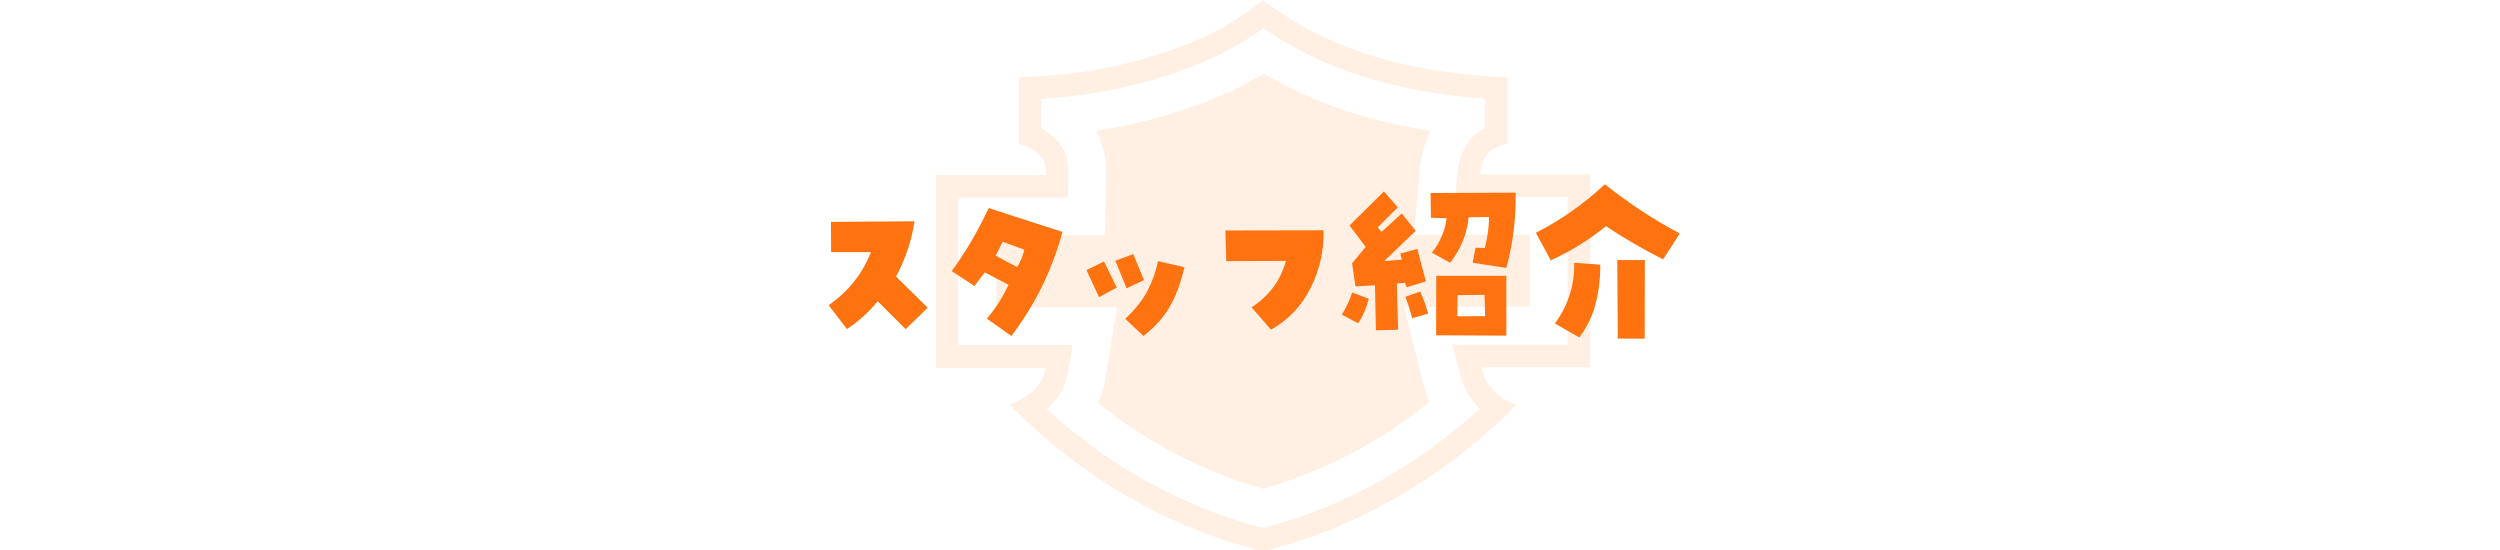
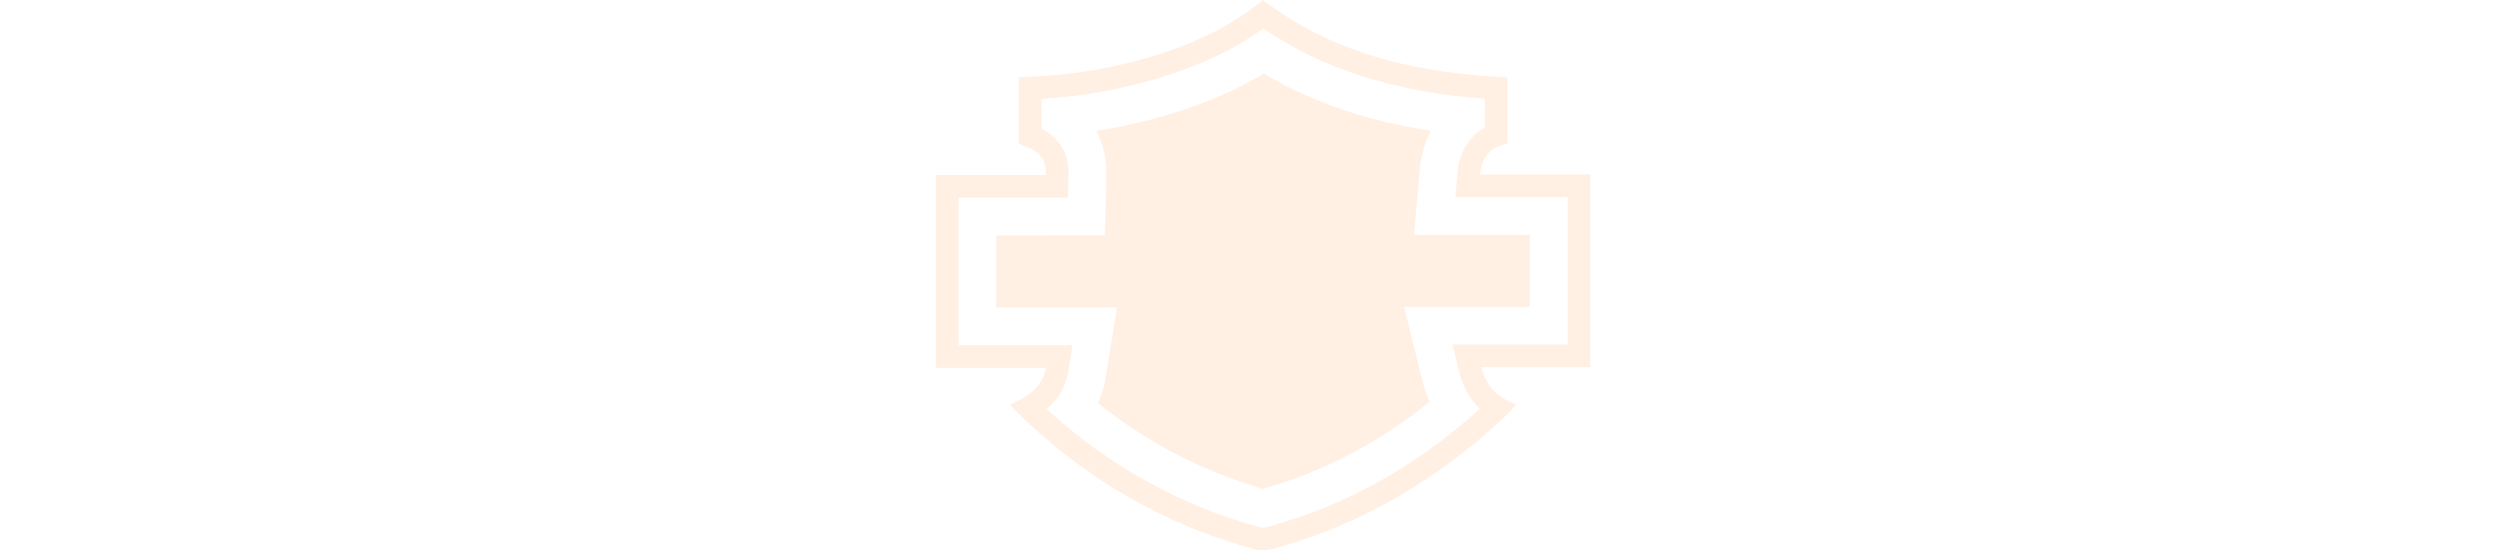
<svg xmlns="http://www.w3.org/2000/svg" width="545" height="120" viewBox="0 0 545 120" fill="none">
  <path opacity="0.15" fill-rule="evenodd" clip-rule="evenodd" d="M322.663 38.026H346.703V80.053H322.959C324.015 84.31 326.555 86.772 330.558 88.159C330.244 88.493 329.944 88.824 329.649 89.15C329.045 89.817 328.463 90.46 327.828 91.049C313.217 104.642 296.528 114.596 277.122 119.734C276.104 120.006 274.896 120.113 273.898 119.845C253.54 114.403 236.026 104.037 221.085 89.258C220.859 89.036 220.67 88.777 220.476 88.51C220.386 88.387 220.295 88.262 220.199 88.138C224.87 86.274 227.438 83.692 228.007 80.181H204V38.154H227.995C228.09 34.469 226.7 32.892 222.083 31.332C222.083 30.305 222.082 29.273 222.082 28.239C222.081 25.128 222.081 21.992 222.087 18.859C222.087 18.468 222.109 18.08 222.134 17.628C222.149 17.375 222.164 17.101 222.177 16.796C231.73 16.603 241.064 15.265 250.171 12.581C259.328 9.884 267.965 6.13 275.316 0C291.086 12.029 309.301 15.973 328.628 16.874V31.328C325.066 31.97 323.013 34.086 322.663 38.026ZM316.639 75.113H341.755V42.966H317.253L317.732 37.59C318.132 33.127 320.238 29.743 323.681 27.866V21.522C303.9 20.032 288.373 15.096 275.419 6.179C268.955 10.884 261.27 14.462 251.573 17.319C243.773 19.616 235.535 21.032 227.03 21.543C227.027 22.993 227.028 24.441 227.029 25.885C227.03 26.606 227.03 27.325 227.03 28.043C230.386 29.793 233.082 32.662 232.938 38.281L232.814 43.094H208.947V75.241H233.82L232.889 80.967C232.365 84.207 230.782 86.949 228.164 89.168C241.86 101.674 257.634 110.373 275.123 115.058H275.18C275.366 115.058 275.613 115.021 275.852 114.959C292.999 110.418 308.319 101.958 322.613 89.118C320.44 87.072 318.948 84.438 318.156 81.239L316.639 75.113ZM275.322 106.564C275.323 106.564 275.324 106.564 275.324 106.565H275.32C275.321 106.564 275.322 106.564 275.322 106.564ZM239.332 87.883C250.142 96.511 262.233 102.789 275.322 106.564C288.457 102.863 300.375 96.647 311.655 87.615C311.036 86.228 310.529 84.758 310.15 83.219L306.105 66.904L322.91 66.884H333.51V51.203H308.245L309.519 36.861C309.795 33.798 310.611 30.978 311.935 28.496C297.959 26.375 285.974 22.267 275.502 16.018C269.346 19.764 262.424 22.712 253.906 25.215C249.087 26.635 244.086 27.75 238.974 28.541C240.528 31.435 241.282 34.794 241.183 38.491L240.854 51.306L226.35 51.327H217.193V67.007H243.505L241.031 82.284C240.709 84.26 240.14 86.133 239.332 87.883Z" fill="#FF9F47" />
-   <path d="M180.641 66.531C184.911 63.589 187.984 59.734 189.859 54.969H181.188L181.148 48.367L199.352 48.25C198.727 52.495 197.385 56.505 195.328 60.281L202.242 67.078L197.438 71.766L191.344 65.672C189.417 68.042 187.177 70.06 184.625 71.727L180.641 66.531ZM220.486 73.25L215.134 69.461C217.061 67.195 218.637 64.734 219.861 62.078L214.666 59.383L212.439 62.352L207.478 59.109C210.603 54.786 213.285 50.203 215.525 45.359L231.619 50.555C229.379 58.836 225.668 66.401 220.486 73.25ZM217.048 55.75L221.736 58.211C222.491 57.013 223.012 55.75 223.298 54.422L218.572 52.703L217.048 55.75ZM243.456 62.703L239.589 64.773L236.855 58.875L240.683 57L243.456 62.703ZM247.05 55.398L249.394 61.062L245.605 62.859L243.144 56.844L247.05 55.398ZM245.292 69.5C247.428 67.521 249.042 65.49 250.136 63.406C251.23 61.297 251.998 59.135 252.441 56.922L258.222 58.25C257.363 61.87 256.23 64.838 254.823 67.156C253.417 69.474 251.568 71.505 249.277 73.25L245.292 69.5ZM272.833 67C276.635 64.552 279.135 61.18 280.333 56.883L267.325 56.922L267.13 50.242L288.536 50.203C288.64 54.578 287.716 58.732 285.763 62.664C283.835 66.596 280.945 69.669 277.091 71.883L272.833 67ZM298.381 65.125C297.939 67.026 297.17 68.81 296.077 70.477L292.522 68.602C293.459 67.065 294.215 65.451 294.788 63.758L298.381 65.125ZM306.663 62.625L306.272 61.648L304.514 61.805L304.788 71.883L299.944 72L299.748 62.195L295.491 62.43L294.748 57.391L297.717 53.836L294.202 49.148L301.702 41.727L304.709 45.203L300.334 49.578L301.194 50.555L305.569 46.531L308.616 50.32L301.741 56.922L305.608 56.609L305.256 55.281L308.967 54.266L310.842 61.336L306.663 62.625ZM311.35 68.367L307.834 69.383C307.444 67.794 306.962 66.232 306.389 64.695L309.592 63.562C310.295 65.099 310.881 66.701 311.35 68.367ZM311.936 47.469L311.858 42.078L330.413 42C330.517 47.521 329.84 52.99 328.381 58.406L321.038 57.273L321.663 53.992L323.694 54.07C324.267 51.831 324.579 49.578 324.631 47.312L320.178 47.352C319.788 51.05 318.433 54.357 316.116 57.273L312.17 55.086C313.915 52.846 314.983 50.346 315.373 47.586L311.936 47.469ZM328.381 60.125V73.172L313.069 73.094L313.108 60.125H328.381ZM317.678 68.953L323.772 68.914L323.616 64.266L317.756 64.344L317.678 68.953ZM334.828 50.75C340.323 47.938 345.336 44.409 349.867 40.164C354.945 44.227 360.388 47.807 366.195 50.906L362.562 56.531C358.24 54.37 354.086 51.961 350.102 49.305C346.404 52.3 342.393 54.786 338.07 56.766L334.828 50.75ZM343.188 57.273L348.852 57.703C348.904 60.516 348.578 63.302 347.875 66.062C347.198 68.797 346 71.297 344.281 73.562L338.969 70.516C341.859 66.583 343.266 62.169 343.188 57.273ZM352.562 56.688H358.578L358.539 73.836L352.68 73.797L352.562 56.688Z" fill="#FF7210" />
</svg>